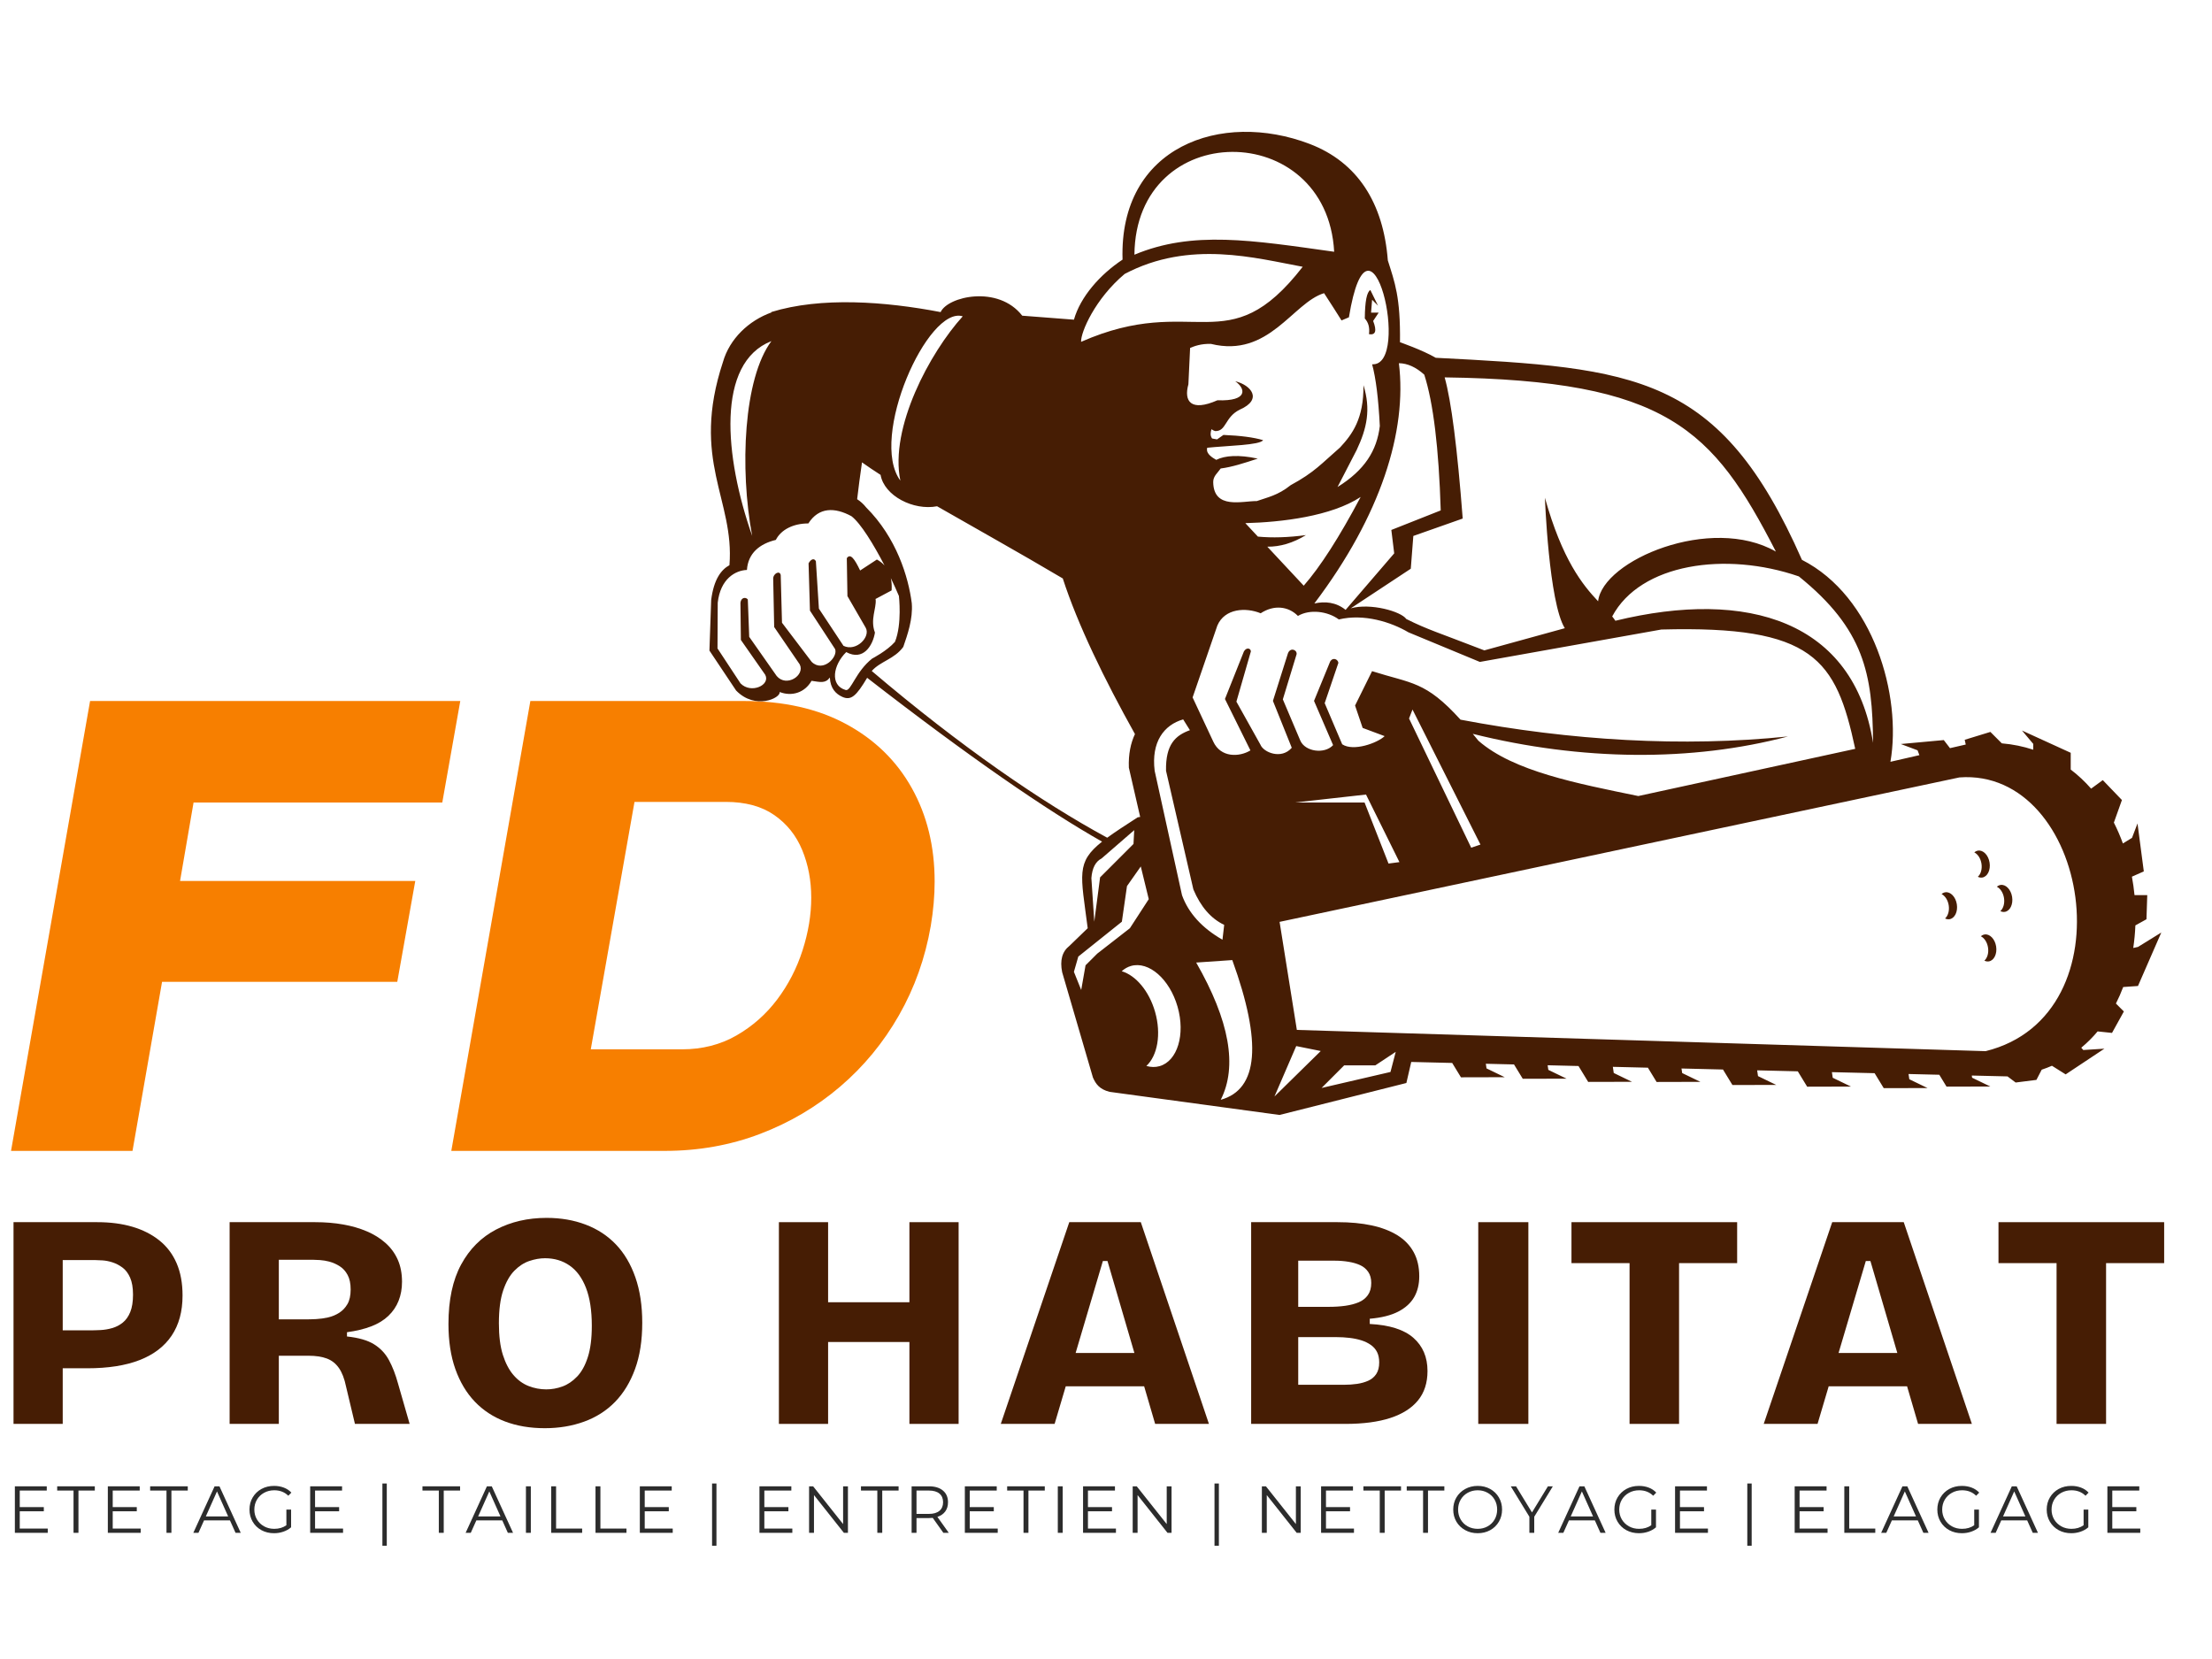
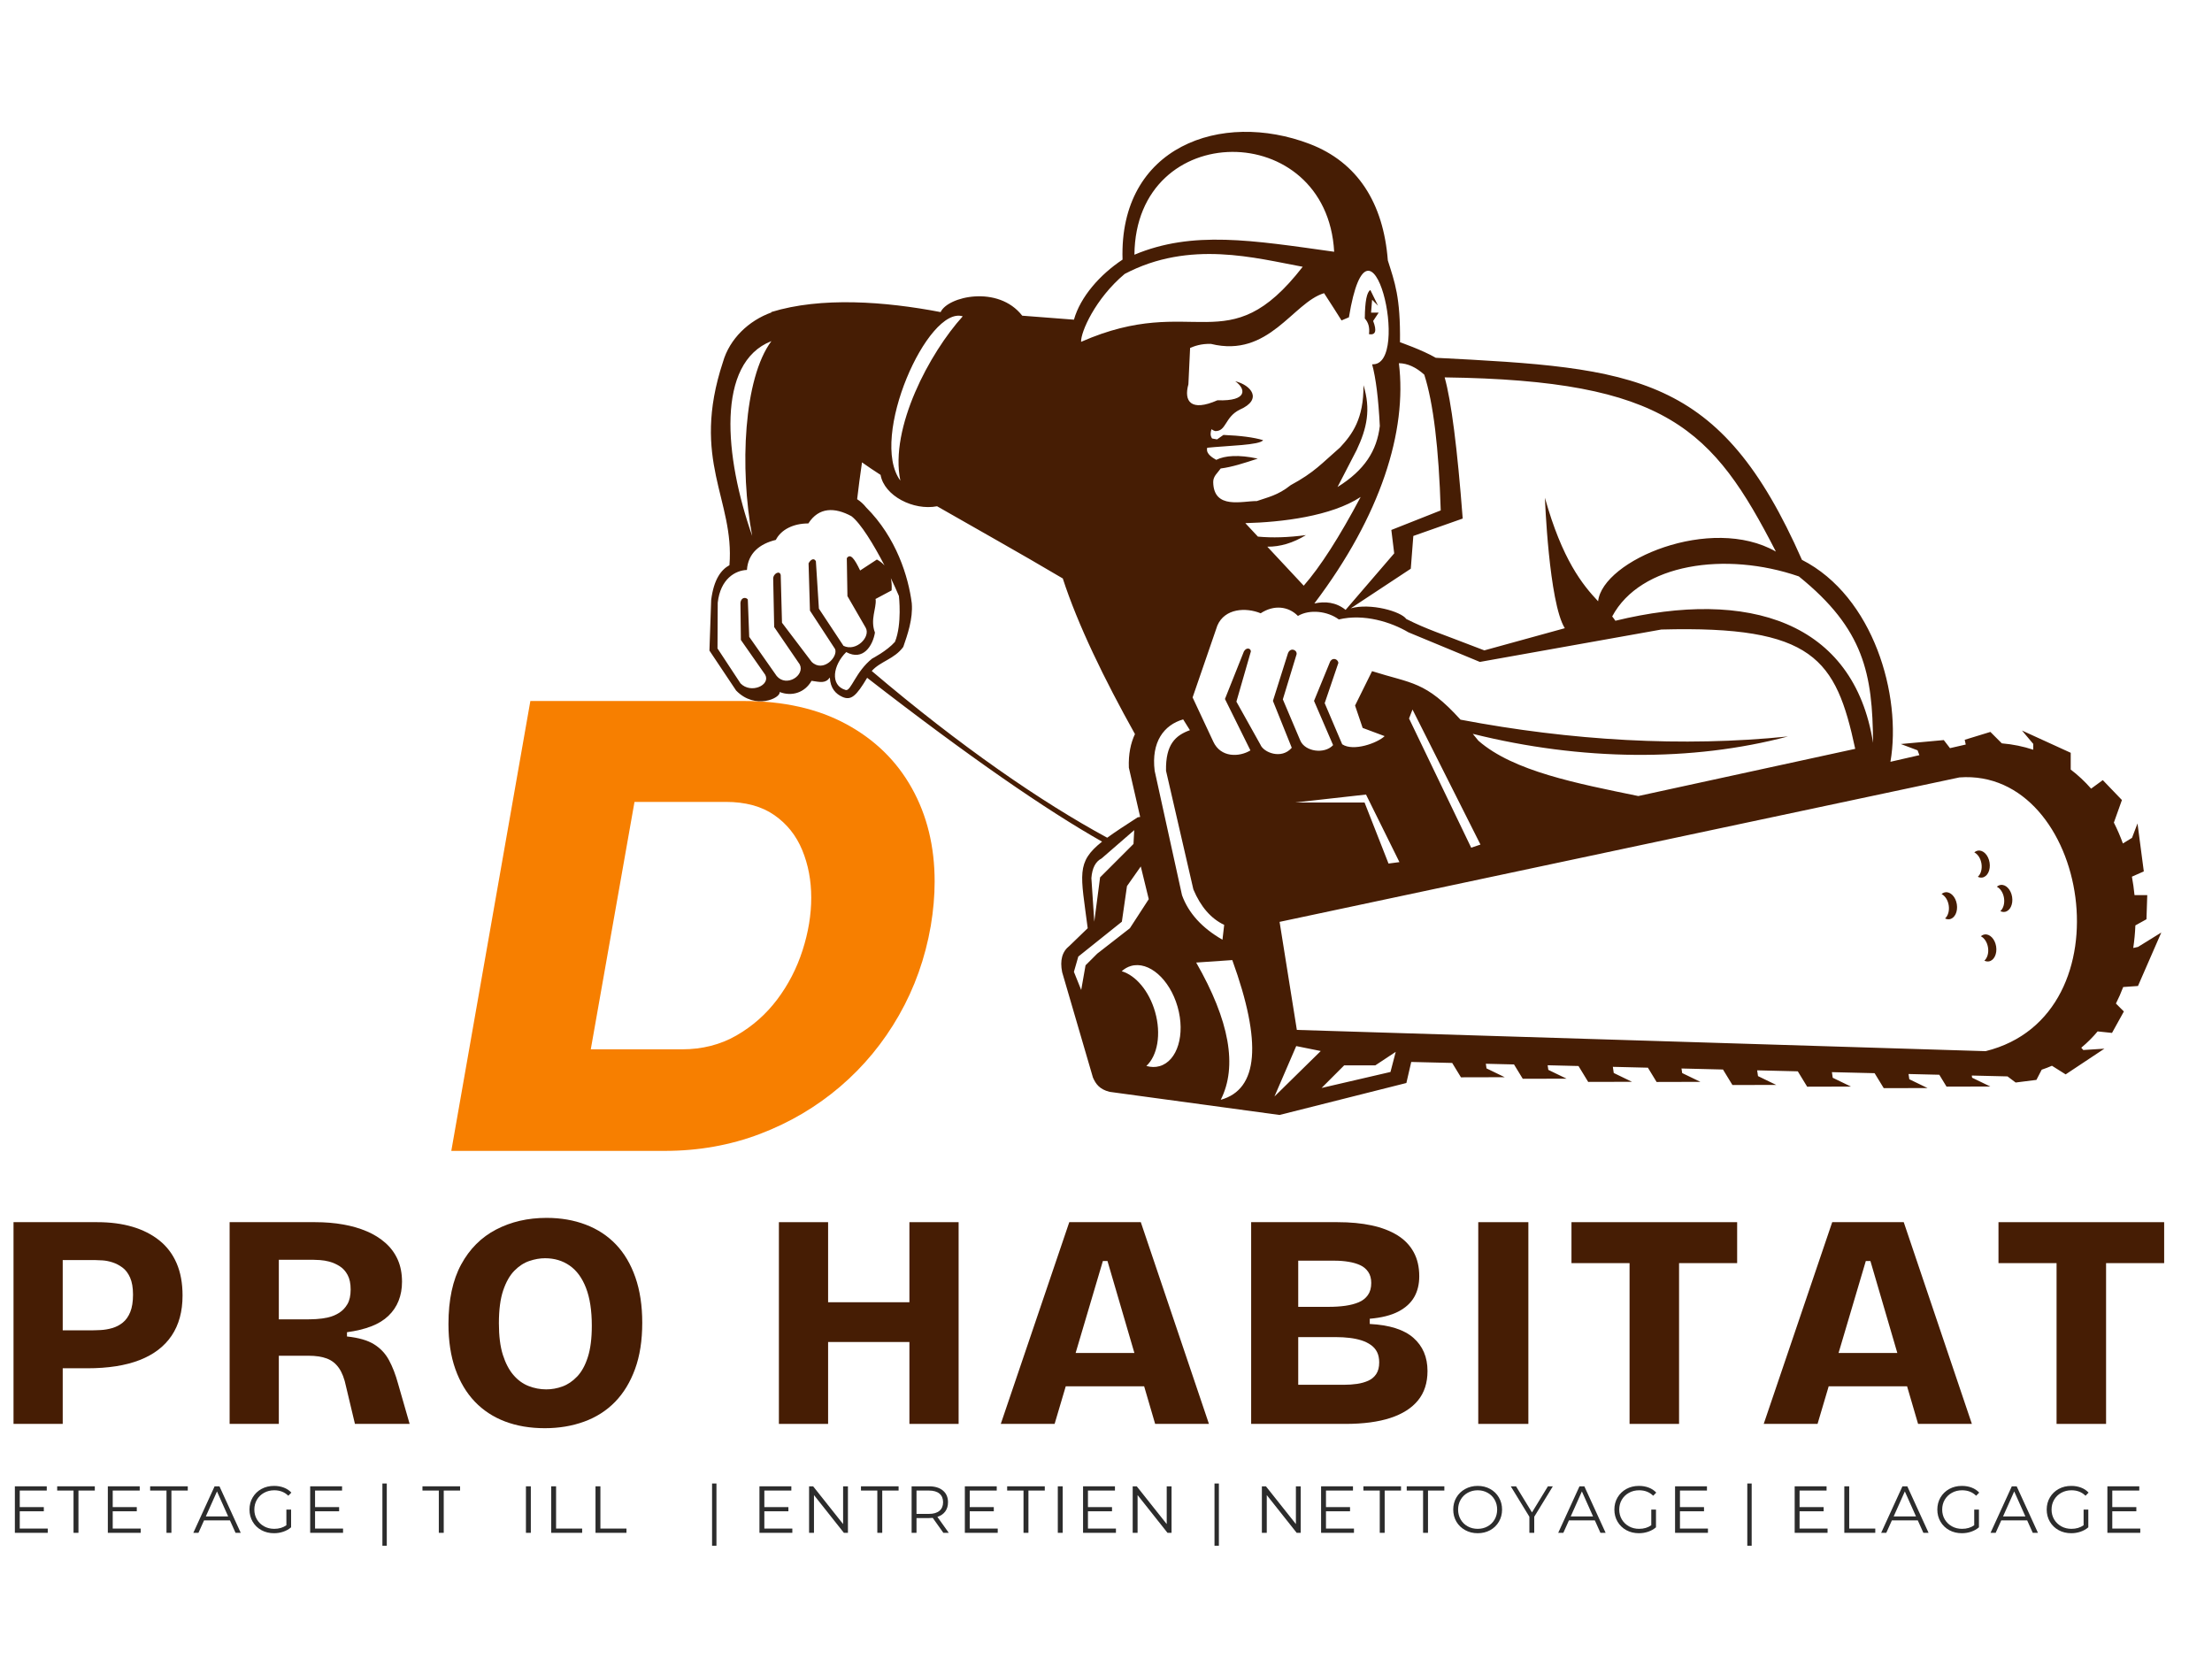
<svg xmlns="http://www.w3.org/2000/svg" width="1536" zoomAndPan="magnify" viewBox="0 0 1152 864" height="1152" preserveAspectRatio="xMidYMid meet" version="1.0">
  <defs>
    <g />
    <clipPath id="be330f2ae2">
      <rect x="0" width="489" y="0" height="337" />
    </clipPath>
    <clipPath id="cfa8cb7a7d">
      <path d="M 369 68 L 1125.289 68 L 1125.289 580.676 L 369 580.676 Z M 369 68 " clip-rule="nonzero" />
    </clipPath>
  </defs>
  <g fill="#461d04" fill-opacity="1">
    <g transform="translate(-3.632, 741.563)">
      <g>
        <path d="M 29.453 -28.969 L 29.453 -48.719 L 50.141 -48.719 C 51.941 -48.719 53.879 -48.77 55.953 -48.875 C 58.023 -48.977 60.066 -49.32 62.078 -49.906 C 64.098 -50.488 65.93 -51.441 67.578 -52.766 C 69.223 -54.098 70.52 -55.93 71.469 -58.266 C 72.426 -60.598 72.906 -63.625 72.906 -67.344 C 72.906 -70.945 72.398 -73.891 71.391 -76.172 C 70.391 -78.453 69.066 -80.203 67.422 -81.422 C 65.773 -82.641 64.047 -83.539 62.234 -84.125 C 60.43 -84.707 58.707 -85.051 57.062 -85.156 C 55.414 -85.27 54.066 -85.328 53.016 -85.328 L 29.453 -85.328 L 29.453 -105.062 L 54.281 -105.062 C 61.07 -105.062 67.172 -104.266 72.578 -102.672 C 77.992 -101.078 82.664 -98.711 86.594 -95.578 C 90.52 -92.453 93.52 -88.5 95.594 -83.719 C 97.664 -78.945 98.703 -73.328 98.703 -66.859 C 98.703 -58.578 96.816 -51.625 93.047 -46 C 89.273 -40.375 83.727 -36.129 76.406 -33.266 C 69.082 -30.398 59.957 -28.969 49.031 -28.969 Z M 10.672 0 L 10.672 -105.062 L 36.297 -105.062 L 36.297 0 Z M 10.672 0 " />
      </g>
    </g>
  </g>
  <g fill="#461d04" fill-opacity="1">
    <g transform="translate(108.914, 741.563)">
      <g>
        <path d="M 10.672 0 L 10.672 -105.062 L 55.234 -105.062 C 60.43 -105.062 65.285 -104.66 69.797 -103.859 C 74.305 -103.066 78.422 -101.875 82.141 -100.281 C 85.859 -98.695 89.094 -96.68 91.844 -94.234 C 94.602 -91.797 96.727 -88.906 98.219 -85.562 C 99.707 -82.219 100.453 -78.367 100.453 -74.016 C 100.453 -70.41 99.863 -67.125 98.688 -64.156 C 97.52 -61.188 95.742 -58.555 93.359 -56.266 C 90.973 -53.984 87.973 -52.156 84.359 -50.781 C 80.754 -49.406 76.566 -48.395 71.797 -47.75 L 71.797 -45.531 C 77.848 -44.895 82.539 -43.539 85.875 -41.469 C 89.219 -39.395 91.816 -36.633 93.672 -33.188 C 95.535 -29.738 97.102 -25.68 98.375 -21.016 L 104.422 0 L 75.938 0 L 71.312 -19.422 C 70.469 -23.555 69.223 -26.789 67.578 -29.125 C 65.93 -31.469 63.832 -33.113 61.281 -34.062 C 58.738 -35.02 55.555 -35.5 51.734 -35.5 L 36.297 -35.5 L 36.297 0 Z M 36.297 -54.438 L 50.141 -54.438 C 51.836 -54.438 53.723 -54.488 55.797 -54.594 C 57.867 -54.707 59.938 -55 62 -55.469 C 64.07 -55.945 65.984 -56.742 67.734 -57.859 C 69.484 -58.973 70.914 -60.484 72.031 -62.391 C 73.145 -64.305 73.703 -66.859 73.703 -70.047 C 73.703 -73.117 73.172 -75.633 72.109 -77.594 C 71.047 -79.562 69.664 -81.078 67.969 -82.141 C 66.27 -83.203 64.547 -83.973 62.797 -84.453 C 61.047 -84.93 59.348 -85.223 57.703 -85.328 C 56.055 -85.43 54.812 -85.484 53.969 -85.484 L 36.297 -85.484 Z M 36.297 -54.438 " />
      </g>
    </g>
  </g>
  <g fill="#461d04" fill-opacity="1">
    <g transform="translate(226.714, 741.563)">
      <g>
        <path d="M 56.984 2.234 C 49.348 2.234 42.453 1.066 36.297 -1.266 C 30.141 -3.609 24.883 -7.062 20.531 -11.625 C 16.188 -16.188 12.816 -21.836 10.422 -28.578 C 8.035 -35.316 6.844 -43.141 6.844 -52.047 C 6.844 -64.578 9.047 -74.898 13.453 -83.016 C 17.859 -91.129 23.93 -97.203 31.672 -101.234 C 39.422 -105.273 48.176 -107.297 57.938 -107.297 C 65.375 -107.297 72.164 -106.125 78.312 -103.781 C 84.469 -101.445 89.723 -98 94.078 -93.438 C 98.43 -88.875 101.801 -83.172 104.188 -76.328 C 106.57 -69.484 107.766 -61.602 107.766 -52.688 C 107.766 -43.457 106.516 -35.422 104.016 -28.578 C 101.523 -21.734 98.051 -16.023 93.594 -11.453 C 89.145 -6.891 83.785 -3.469 77.516 -1.188 C 71.254 1.094 64.41 2.234 56.984 2.234 Z M 57.781 -17.984 C 60.645 -17.984 63.457 -18.488 66.219 -19.5 C 68.977 -20.508 71.523 -22.234 73.859 -24.672 C 76.191 -27.109 78.047 -30.477 79.422 -34.781 C 80.805 -39.082 81.5 -44.52 81.5 -51.094 C 81.5 -59.051 80.488 -65.629 78.469 -70.828 C 76.457 -76.035 73.617 -79.91 69.953 -82.453 C 66.297 -85.004 62.023 -86.281 57.141 -86.281 C 54.492 -86.281 51.766 -85.801 48.953 -84.844 C 46.141 -83.895 43.535 -82.195 41.141 -79.75 C 38.754 -77.312 36.816 -73.891 35.328 -69.484 C 33.848 -65.078 33.109 -59.375 33.109 -52.375 C 33.109 -45.789 33.797 -40.32 35.172 -35.969 C 36.555 -31.625 38.391 -28.125 40.672 -25.469 C 42.953 -22.812 45.578 -20.898 48.547 -19.734 C 51.523 -18.566 54.602 -17.984 57.781 -17.984 Z M 57.781 -17.984 " />
      </g>
    </g>
  </g>
  <g fill="#461d04" fill-opacity="1">
    <g transform="translate(350.562, 741.563)">
      <g />
    </g>
  </g>
  <g fill="#461d04" fill-opacity="1">
    <g transform="translate(394.976, 741.563)">
      <g>
        <path d="M 78.641 0 L 78.641 -105.062 L 104.266 -105.062 L 104.266 0 Z M 10.672 0 L 10.672 -105.062 L 36.297 -105.062 L 36.297 0 Z M 26.422 -42.656 L 26.422 -63.359 L 89.141 -63.359 L 89.141 -42.656 Z M 26.422 -42.656 " />
      </g>
    </g>
  </g>
  <g fill="#461d04" fill-opacity="1">
    <g transform="translate(519.143, 741.563)">
      <g>
        <path d="M 2.062 0 L 37.734 -105.062 L 74.984 -105.062 L 110.469 0 L 82.453 0 L 57.625 -84.844 L 55.234 -84.844 L 30.094 0 Z M 23.078 -19.578 L 23.078 -36.938 L 93.281 -36.938 L 93.281 -19.578 Z M 23.078 -19.578 " />
      </g>
    </g>
  </g>
  <g fill="#461d04" fill-opacity="1">
    <g transform="translate(640.922, 741.563)">
      <g>
        <path d="M 10.672 0 L 10.672 -105.062 L 55.719 -105.062 C 62.289 -105.062 68.176 -104.504 73.375 -103.391 C 78.582 -102.273 83.039 -100.578 86.75 -98.297 C 90.469 -96.016 93.305 -93.094 95.266 -89.531 C 97.234 -85.977 98.219 -81.766 98.219 -76.891 C 98.219 -72.742 97.344 -69.133 95.594 -66.062 C 93.844 -62.988 91.082 -60.469 87.312 -58.5 C 83.539 -56.539 78.582 -55.297 72.438 -54.766 L 72.438 -52.047 C 82.727 -51.523 90.312 -49.113 95.188 -44.812 C 100.07 -40.508 102.516 -34.754 102.516 -27.547 C 102.516 -21.391 100.867 -16.289 97.578 -12.25 C 94.285 -8.219 89.484 -5.164 83.172 -3.094 C 76.859 -1.031 69.035 0 59.703 0 Z M 35.188 -20.375 L 59.062 -20.375 C 61.395 -20.375 63.648 -20.531 65.828 -20.844 C 68.004 -21.164 69.969 -21.723 71.719 -22.516 C 73.469 -23.316 74.844 -24.484 75.844 -26.016 C 76.852 -27.555 77.359 -29.551 77.359 -32 C 77.359 -34.125 76.988 -35.926 76.25 -37.406 C 75.508 -38.895 74.422 -40.141 72.984 -41.141 C 71.555 -42.148 69.91 -42.945 68.047 -43.531 C 66.191 -44.113 64.148 -44.535 61.922 -44.797 C 59.691 -45.066 57.359 -45.203 54.922 -45.203 L 35.188 -45.203 Z M 35.188 -60.969 L 51.094 -60.969 C 54.176 -60.969 57.039 -61.148 59.688 -61.516 C 62.344 -61.891 64.676 -62.5 66.688 -63.344 C 68.707 -64.195 70.301 -65.445 71.469 -67.094 C 72.633 -68.738 73.219 -70.836 73.219 -73.391 C 73.219 -75.723 72.688 -77.656 71.625 -79.188 C 70.57 -80.727 69.172 -81.895 67.422 -82.688 C 65.672 -83.488 63.648 -84.07 61.359 -84.438 C 59.078 -84.812 56.77 -85 54.438 -85 L 35.188 -85 Z M 35.188 -60.969 " />
      </g>
    </g>
  </g>
  <g fill="#461d04" fill-opacity="1">
    <g transform="translate(759.199, 741.563)">
      <g>
        <path d="M 10.672 0 L 10.672 -105.062 L 36.766 -105.062 L 36.766 0 Z M 10.672 0 " />
      </g>
    </g>
  </g>
  <g fill="#461d04" fill-opacity="1">
    <g transform="translate(815.87, 741.563)">
      <g>
        <path d="M 32.797 0 L 32.797 -105.062 L 58.578 -105.062 L 58.578 0 Z M 2.547 -83.734 L 2.547 -105.062 L 88.828 -105.062 L 88.828 -83.734 Z M 2.547 -83.734 " />
      </g>
    </g>
  </g>
  <g fill="#461d04" fill-opacity="1">
    <g transform="translate(916.477, 741.563)">
      <g>
        <path d="M 2.062 0 L 37.734 -105.062 L 74.984 -105.062 L 110.469 0 L 82.453 0 L 57.625 -84.844 L 55.234 -84.844 L 30.094 0 Z M 23.078 -19.578 L 23.078 -36.938 L 93.281 -36.938 L 93.281 -19.578 Z M 23.078 -19.578 " />
      </g>
    </g>
  </g>
  <g fill="#461d04" fill-opacity="1">
    <g transform="translate(1038.256, 741.563)">
      <g>
        <path d="M 32.797 0 L 32.797 -105.062 L 58.578 -105.062 L 58.578 0 Z M 2.547 -83.734 L 2.547 -105.062 L 88.828 -105.062 L 88.828 -83.734 Z M 2.547 -83.734 " />
      </g>
    </g>
  </g>
  <g transform="matrix(1, 0, 0, 1, 0, 334)">
    <g clip-path="url(#be330f2ae2)">
      <g fill="#f77f00" fill-opacity="1">
        <g transform="translate(-3.632, 265.376)">
          <g>
-             <path d="M 9.375 0 L 50.547 -234.297 L 243.344 -234.297 L 233.969 -181.422 L 104.438 -181.422 L 97.406 -140.578 L 219.906 -140.578 L 210.531 -88.031 L 88.031 -88.031 L 72.641 0 Z M 9.375 0 " />
-           </g>
+             </g>
        </g>
      </g>
      <g fill="#f77f00" fill-opacity="1">
        <g transform="translate(162.074, 265.376)">
          <g />
        </g>
      </g>
      <g fill="#f77f00" fill-opacity="1">
        <g transform="translate(194.87, 265.376)">
          <g />
        </g>
      </g>
      <g fill="#f77f00" fill-opacity="1">
        <g transform="translate(227.678, 265.376)">
          <g>
            <path d="M 7.359 0 L 48.531 -234.297 L 159.656 -234.297 C 180.414 -234.297 198.211 -230.281 213.047 -222.25 C 227.891 -214.219 239.27 -203.113 247.188 -188.938 C 255.113 -174.77 259.078 -158.539 259.078 -140.25 C 259.078 -132.883 258.406 -125.188 257.062 -117.156 C 254.164 -100.414 248.645 -84.906 240.5 -70.625 C 232.352 -56.344 222.141 -43.957 209.859 -33.469 C 197.586 -22.977 183.695 -14.773 168.188 -8.859 C 152.688 -2.953 136.117 0 118.484 0 Z M 80 -52.891 L 127.531 -52.891 C 138.02 -52.891 147.445 -55.285 155.812 -60.078 C 164.176 -64.879 171.258 -71.129 177.062 -78.828 C 182.863 -86.523 187.27 -95.055 190.281 -104.422 C 193.301 -113.797 194.812 -122.945 194.812 -131.875 C 194.812 -140.801 193.25 -149.055 190.125 -156.641 C 187 -164.234 182.145 -170.316 175.562 -174.891 C 168.977 -179.461 160.551 -181.75 150.281 -181.75 L 102.766 -181.75 Z M 80 -52.891 " />
          </g>
        </g>
      </g>
    </g>
  </g>
  <path fill="#461d04" d="M 712.957 174.031 C 716.414 174.637 717.137 172.344 715.129 167.152 L 718.02 162.809 L 714.043 162.809 L 714.586 156.113 L 717.664 159.191 L 713.68 151.047 C 711.824 152.051 710.859 156.996 710.785 165.887 C 712.676 167.906 713.398 170.625 712.957 174.031 Z M 712.957 174.031 " fill-opacity="1" fill-rule="evenodd" />
  <path fill="#461d04" d="M 1032.355 457.02 C 1035.074 456.586 1036.781 453.102 1036.164 449.23 C 1035.555 445.359 1032.855 442.57 1030.137 443 C 1029.418 443.113 1028.773 443.438 1028.219 443.93 C 1030.016 444.824 1031.504 447.023 1031.938 449.773 C 1032.391 452.621 1031.582 455.262 1030.043 456.629 C 1030.777 456.996 1031.566 457.141 1032.355 457.02 Z M 1032.355 457.02 " fill-opacity="1" fill-rule="evenodd" />
  <path fill="#461d04" d="M 1041.871 460.879 C 1041.152 460.992 1040.508 461.316 1039.953 461.809 C 1041.754 462.703 1043.238 464.902 1043.672 467.652 C 1044.125 470.5 1043.32 473.141 1041.777 474.508 C 1042.516 474.875 1043.305 475.023 1044.094 474.898 C 1046.809 474.465 1048.516 470.98 1047.902 467.109 C 1047.289 463.238 1044.59 460.449 1041.871 460.879 Z M 1041.871 460.879 " fill-opacity="1" fill-rule="evenodd" />
  <path fill="#461d04" d="M 1033.547 486.672 C 1032.832 486.785 1032.184 487.113 1031.629 487.602 C 1033.43 488.496 1034.914 490.695 1035.348 493.441 C 1035.801 496.293 1034.996 498.934 1033.453 500.301 C 1034.191 500.668 1034.977 500.812 1035.77 500.688 C 1038.484 500.258 1040.191 496.773 1039.578 492.902 C 1038.965 489.031 1036.266 486.242 1033.547 486.672 Z M 1033.547 486.672 " fill-opacity="1" fill-rule="evenodd" />
  <path fill="#461d04" d="M 1013.078 464.699 C 1012.363 464.812 1011.715 465.137 1011.164 465.629 C 1012.961 466.523 1014.445 468.723 1014.879 471.473 C 1015.332 474.32 1014.527 476.961 1012.984 478.328 C 1013.723 478.695 1014.508 478.84 1015.301 478.719 C 1018.02 478.285 1019.723 474.797 1019.109 470.93 C 1018.496 467.055 1015.797 464.27 1013.078 464.699 Z M 1013.078 464.699 " fill-opacity="1" fill-rule="evenodd" />
  <g clip-path="url(#cfa8cb7a7d)">
    <path fill="#461d04" d="M 1113.449 513.496 L 1125.594 485.652 L 1113.449 493.16 L 1110.988 493.695 C 1111.566 489.82 1111.934 485.895 1112.098 481.941 L 1117.871 478.742 L 1118.281 466.188 L 1111.648 466.188 C 1111.332 462.961 1110.875 459.746 1110.289 456.566 L 1116.484 453.82 L 1113.207 428.848 L 1110.34 436.355 L 1105.598 439.27 C 1104.238 435.535 1102.672 431.902 1100.895 428.402 L 1105.086 416.652 L 1095.125 406.281 L 1089.043 410.723 C 1085.832 407.062 1082.289 403.727 1078.422 400.781 L 1078.422 392.051 L 1053.039 380.453 L 1058.906 387.414 L 1058.906 390.453 C 1053.805 388.758 1048.348 387.621 1042.535 387.129 L 1036.586 381.18 L 1023.215 385.273 L 1023.754 387.75 L 1015.543 389.633 L 1012.312 385.43 L 989.93 387.48 L 998.66 390.758 L 999.609 393.281 L 984.531 396.734 C 990.488 362.344 975.793 310.602 938.445 291.562 C 895.742 194.633 851.953 191.688 747.75 186.336 C 740.625 182.215 729.109 178.238 729.109 178.238 C 729.387 154.574 726.363 147.02 722.773 135.617 C 720.469 105.652 706.965 84.469 682.055 74.953 C 636.09 57.398 582.742 76.258 584.621 135.211 C 572.871 142.992 562.68 154.543 559.301 166.484 C 555.352 166.164 536.445 164.762 532.375 164.41 C 519.863 148.312 493.594 154.355 489.875 162.539 C 460.891 156.973 427.531 154.523 401.648 162.52 L 401.75 162.723 C 389.922 166.973 379.973 176.449 376.52 188.504 C 359.539 239.973 382.641 260.086 379.895 294.344 C 375.551 296.711 371.734 301.734 370.375 312.512 L 369.469 338.812 L 383.355 359.613 C 393.359 369.93 406.695 363.484 406.039 360.383 C 412.25 362.84 419.109 360.836 422.645 354.566 C 427.105 355.191 429.844 356.086 432.18 352.855 C 432.445 358.5 435.27 361.391 438.699 362.938 C 443.242 364.984 445.973 362.449 451.605 353 C 504.48 394.059 545.273 422.113 573.957 438.32 C 560.254 449.184 562.875 455.352 566.473 483.406 L 556.949 492.609 C 553.176 495.547 551.914 500.121 553.172 506.328 L 569.211 561.211 C 570.684 564.52 572.598 567.293 577.84 568.621 L 666.363 580.668 L 732.434 564.02 L 734.965 553.062 L 756.293 553.578 L 760.859 561.059 L 783.656 561.004 L 774.172 556.414 L 773.816 554 L 788.492 554.359 L 793.047 561.824 L 815.844 561.766 L 806.359 557.176 L 806.008 554.781 L 822.07 555.172 L 827.121 563.453 L 849.918 563.398 L 840.434 558.805 L 839.965 555.605 L 858.219 556.047 L 862.754 563.484 L 885.551 563.426 L 876.07 558.84 L 875.719 556.469 L 897.32 556.996 L 902.25 565.078 L 925.043 565.02 L 915.562 560.43 L 915.121 557.426 L 936.285 557.941 L 941.168 565.941 L 963.965 565.883 L 954.48 561.297 L 954.051 558.367 L 976.289 558.91 L 981.047 566.707 L 1003.844 566.652 L 994.359 562.062 L 993.957 559.34 L 1009.977 559.727 L 1013.746 565.91 L 1036.543 565.852 L 1027.062 561.266 L 1026.895 560.137 L 1045.504 560.586 L 1049.742 563.77 L 1060.559 562.402 L 1063.309 557.09 C 1065.137 556.477 1066.918 555.797 1068.645 555.043 L 1075.785 559.535 L 1095.957 546.145 L 1084.973 546.844 L 1083.914 545.648 C 1087.016 543.074 1089.855 540.227 1092.438 537.152 L 1099.926 537.938 L 1106.102 526.777 L 1101.965 522.641 C 1103.371 519.867 1104.637 516.992 1105.75 514.039 Z M 975.477 386.867 C 965.469 323.629 910.43 306.441 841.281 323.289 C 840.773 322.523 840.223 321.777 839.621 321.043 C 854.316 293.453 898.758 287.055 936.824 300.184 C 970.871 327.668 975.23 351.008 975.477 386.867 Z M 771.02 439.848 L 766.191 441.48 L 733.824 374.184 L 735.625 369.523 Z M 769.961 385.77 C 768.945 384.52 767.969 383.328 767.016 382.18 C 823.691 396.309 881.156 396.777 931.184 383.539 C 876.543 389.176 817.98 385.707 760.625 374.797 C 742.336 354.609 735.203 356.098 714.57 349.539 L 705.711 367.438 L 709.66 379.094 L 721.113 383.371 C 717.363 386.969 704.82 391.52 699.008 387.617 L 689.891 366.207 L 697.031 345.203 C 696.777 343.305 694.141 342.121 692.73 344.559 L 684.336 365.02 L 694.273 388.055 C 689.852 392.875 679.668 391.52 677.172 385.637 L 668.098 364.227 L 675.277 340.664 C 675.496 338.273 671.852 337.039 670.715 340.367 L 662.938 365.02 L 672.742 389.43 C 667.402 395.691 658.016 391.891 656.414 387.793 L 643.914 365.414 L 651.449 339.254 C 651.398 337.543 649.094 337 647.82 339.27 L 637.953 364.027 L 651.211 390.809 C 645.477 394.316 635.738 394.707 631.844 386.18 L 621.102 363.219 L 633.996 325.77 C 637.867 316.773 648.863 316.242 656.555 319.391 C 663.457 314.859 670.969 315.711 675.957 320.77 C 682.164 317.133 691.445 318.305 697.262 322.605 C 710.328 319.465 724.523 323.984 733.539 329.324 L 770.703 344.727 L 865.234 327.852 C 944.523 325.73 956.156 343.211 966.191 389.992 L 853.223 414.574 C 821.484 408.051 788.176 401.711 769.961 385.77 Z M 710.66 417.949 L 674.32 417.949 L 711.414 413.797 L 728.82 448.984 L 723.137 449.738 Z M 655.105 279.461 L 648.562 272.449 C 667.34 271.969 693.297 268.922 708.625 258.812 C 697.48 279.793 687.602 295.195 678.98 305.023 L 660.016 284.715 C 666.711 284.785 673.414 282.781 680.117 278.684 C 670.902 279.918 662.57 280.172 655.105 279.461 Z M 924.879 287.266 C 891.02 267.918 834.633 291.805 832.289 313.145 C 824.227 304.617 813.629 291.566 804.586 259.238 C 804.586 259.238 806.617 313.789 814.945 327.168 L 773.031 338.715 C 748.512 329.219 743.609 327.969 732.395 322.375 C 729.691 318.438 713.789 313.926 703.48 316.809 L 734.73 296.184 L 736.055 279.125 L 761.77 270.059 C 758.961 233.34 755.828 208.836 752.367 196.539 C 868.184 198.082 892.098 223.488 924.879 287.266 Z M 741.758 195.133 C 746.469 209.777 749.324 233.336 750.324 265.82 L 724.605 276 L 726.094 288.191 L 700.789 317.617 C 695.777 313.59 690.098 313.082 684.504 314.281 C 719.188 268.438 732.891 224.441 728.535 189.156 C 733.035 189.219 737.445 191.219 741.758 195.133 Z M 702.508 165.254 C 713.477 98.453 735.398 191.039 714.594 189.719 C 716.547 196.887 717.883 207.602 718.602 221.863 C 717.086 234.691 710.707 244.855 696.574 253.641 L 706.551 234.344 C 711.926 222.988 713.988 213.137 710.086 200.602 C 710.285 218.152 704.199 226.258 697.875 233.059 C 688.152 241.508 684.574 245.969 672.18 252.672 C 665.527 258.016 660.094 258.992 654.543 260.953 C 647.02 260.875 632.051 265.512 631.836 251.066 C 631.789 247.969 634.156 246.289 635.734 243.984 C 641.434 243.277 647.891 241.211 655.035 238.848 C 645.113 236.699 637.895 237.234 633.414 239.492 C 631.121 238.246 628.582 236.387 628.582 234.254 C 628.582 233.871 628.637 233.52 628.711 233.184 C 639.406 232.078 656.141 231.859 657.812 229.234 C 652.98 227.785 646.098 226.875 637.16 226.512 L 633.84 228.836 L 631.188 228.352 C 631.195 228.332 631.203 228.316 631.215 228.293 C 630.688 227.543 630.492 226.758 630.492 225.953 C 630.492 225.164 630.684 224.355 630.934 223.535 C 631.523 223.961 632.148 224.309 632.836 224.512 C 638.777 224.684 637.762 217.203 645.703 213.324 C 657.832 208.004 651.5 200.516 643.281 198.539 C 648.688 202.262 650.285 209.062 634.039 208.461 C 620.109 214.586 616.461 208.938 618.91 200.137 L 619.801 181.219 C 621.734 180.379 625.488 178.883 630.723 179.113 C 660.887 186.52 673.281 157.586 689.574 152.684 C 692.66 157.434 696.828 163.887 698.66 166.879 Z M 694.828 131.117 C 652.043 125.133 621.109 119.945 590.801 132.652 C 591.457 61.457 691.035 61.574 694.828 131.117 Z M 585.734 142.656 C 619.617 124.785 654.141 134.484 678.445 138.934 C 639.156 189.551 622.223 151.965 563.023 178.027 C 562.785 173.066 570.312 155.59 585.734 142.656 Z M 501.387 164.742 C 484.219 183.699 463.23 222.785 468.898 250.293 C 452.398 228.016 483.273 159.047 501.387 164.742 Z M 401.75 177.648 C 387.246 197.098 385.145 243.922 391.734 279.105 C 377.23 237.805 372.887 188.938 401.75 177.648 Z M 422.719 344.703 L 407.258 324.309 L 406.598 299.484 C 406.094 296.844 402.43 298.754 402.684 301.691 L 403.191 326.562 L 416.5 346.027 C 419.359 351.707 409.598 358.098 404.5 352.066 L 390.188 331.66 L 389.457 312.191 C 388.352 310.824 385.953 311.113 385.621 313.898 L 385.844 333.273 L 398.531 351.43 C 401.391 356.805 391.09 361.508 385.652 355.898 L 373.672 337.699 L 373.789 313.879 C 375.184 301.426 382.973 297.051 388.996 296.828 C 389.586 288.062 395.672 283.195 404.047 281.18 C 406.82 275.758 413.215 272.605 420.98 272.602 C 426.441 264.074 434.707 264.105 443.418 268.824 C 448.207 272.465 454.973 283.504 460.652 294.484 C 459.562 293.277 458.246 292.242 456.684 291.395 L 447.953 297.109 C 445.074 291.086 442.887 287.977 441.012 290.703 L 441.34 310.445 L 450.816 326.848 C 453.617 331.672 445.859 339.574 439.285 336.344 L 426.48 316.98 L 424.91 292.293 C 424.023 290.539 422.316 291.125 421.098 293.383 L 421.82 318.004 L 434.895 338 C 436.586 342.035 428.691 350.5 422.719 344.703 Z M 440.453 359.367 C 431.988 356.934 433.934 346.238 440.719 339.602 C 449.555 344.43 454.574 336.191 455.664 329.445 C 453.102 322.691 456.453 316.914 456.051 312.23 C 456 312.145 455.957 312.066 455.91 311.98 L 464.344 307.484 C 464.5 305.133 464.363 303.004 463.945 301.086 C 465.547 304.418 466.98 307.598 468.152 310.391 C 468.152 310.391 469.863 325.039 466.094 334.266 C 461.961 338.984 454.242 342.965 454.242 342.965 C 445.637 349.719 443.148 360.141 440.453 359.367 Z M 454.004 349.449 C 458.469 344.387 465.832 343.25 470.426 336.898 C 472.586 330.645 475.52 322.359 474.848 314.148 C 473.105 300.445 466.863 279.98 451.074 264.246 C 449.758 262.562 448.164 261.137 446.398 259.977 C 447.098 253.973 447.941 247.547 448.926 240.797 C 452.039 243.012 455.27 245.184 458.598 247.316 C 460.504 258.23 475.703 266.031 488.027 263.66 C 504.578 273.184 531.664 288.301 553.496 301.258 C 561.285 325.297 575.098 353.699 591.078 382.301 C 588.879 386.969 587.633 392.738 587.906 399.793 L 593.797 425.449 L 592.5 425.66 C 585.891 429.926 580.691 433.309 576.637 436.281 C 542.445 417.754 500.359 388.852 454.004 349.449 Z M 573.672 447.098 L 590.699 432.336 L 590.32 439.527 L 572.918 456.93 L 569.898 480.016 L 568.387 457.309 C 568.793 452.094 570.551 448.688 573.672 447.098 Z M 571.41 496.668 L 565.348 502.727 L 563.086 515.582 L 559.289 506.125 L 561.574 498.176 L 584.262 480.02 L 586.926 461.48 L 594.117 451.25 L 598.27 468.277 L 588.438 483.414 Z M 603.93 555.238 C 601.68 555.887 599.336 555.816 597.02 555.141 C 602.809 549.812 604.879 538.574 601.559 526.965 C 598.438 516.051 591.438 507.941 584.191 505.816 C 585.59 504.531 587.199 503.59 589.004 503.07 C 598.293 500.402 609.16 509.918 613.281 524.324 C 617.402 538.73 613.215 552.57 603.93 555.238 Z M 601.344 401.434 C 599.492 386.398 606.152 377.555 616.191 374.656 L 619.707 380.277 C 612.242 382.961 606.973 387.617 607.266 401.434 L 621.508 463.223 C 625.316 472.25 630.668 478.402 637.555 481.672 L 636.656 489.398 C 626.008 483.293 618.984 475.57 615.59 466.227 Z M 635.75 572.773 C 644.578 555.387 640.32 531.559 622.973 501.293 L 641.77 500.004 C 657.379 543.086 655.371 567.34 635.75 572.773 Z M 663.734 571.051 L 675.07 544.789 L 687.844 547.367 Z M 724.156 558.277 L 688.277 566.602 L 700.043 554.832 L 716.262 554.832 L 726.887 547.801 Z M 675.395 536.375 L 666.402 480.105 L 1020.461 404.875 C 1087.723 399.887 1109.684 528.789 1034.094 547.441 Z M 675.395 536.375 " fill-opacity="1" fill-rule="evenodd" />
  </g>
  <g fill="#2c2c2c" fill-opacity="1">
    <g transform="translate(3.79, 798.288)">
      <g>
        <path d="M 21.078 -2.219 L 21.078 0 L 3.953 0 L 3.953 -24.219 L 20.562 -24.219 L 20.562 -22.016 L 6.5 -22.016 L 6.5 -13.391 L 19.031 -13.391 L 19.031 -11.219 L 6.5 -11.219 L 6.5 -2.219 Z M 21.078 -2.219 " />
      </g>
    </g>
  </g>
  <g fill="#2c2c2c" fill-opacity="1">
    <g transform="translate(29.641, 798.288)">
      <g>
        <path d="M 8.656 -22.016 L 0.141 -22.016 L 0.141 -24.219 L 19.734 -24.219 L 19.734 -22.016 L 11.219 -22.016 L 11.219 0 L 8.656 0 Z M 8.656 -22.016 " />
      </g>
    </g>
  </g>
  <g fill="#2c2c2c" fill-opacity="1">
    <g transform="translate(52.205, 798.288)">
      <g>
        <path d="M 21.078 -2.219 L 21.078 0 L 3.953 0 L 3.953 -24.219 L 20.562 -24.219 L 20.562 -22.016 L 6.5 -22.016 L 6.5 -13.391 L 19.031 -13.391 L 19.031 -11.219 L 6.5 -11.219 L 6.5 -2.219 Z M 21.078 -2.219 " />
      </g>
    </g>
  </g>
  <g fill="#2c2c2c" fill-opacity="1">
    <g transform="translate(78.056, 798.288)">
      <g>
        <path d="M 8.656 -22.016 L 0.141 -22.016 L 0.141 -24.219 L 19.734 -24.219 L 19.734 -22.016 L 11.219 -22.016 L 11.219 0 L 8.656 0 Z M 8.656 -22.016 " />
      </g>
    </g>
  </g>
  <g fill="#2c2c2c" fill-opacity="1">
    <g transform="translate(100.62, 798.288)">
      <g>
        <path d="M 19.141 -6.469 L 5.641 -6.469 L 2.734 0 L 0.062 0 L 11.141 -24.219 L 13.672 -24.219 L 24.75 0 L 22.047 0 Z M 18.203 -8.547 L 12.391 -21.562 L 6.578 -8.547 Z M 18.203 -8.547 " />
      </g>
    </g>
  </g>
  <g fill="#2c2c2c" fill-opacity="1">
    <g transform="translate(128.132, 798.288)">
      <g>
        <path d="M 21.016 -12.109 L 23.469 -12.109 L 23.469 -2.875 C 22.332 -1.883 20.988 -1.125 19.438 -0.594 C 17.895 -0.062 16.273 0.203 14.578 0.203 C 12.148 0.203 9.969 -0.32 8.031 -1.375 C 6.094 -2.438 4.566 -3.91 3.453 -5.797 C 2.348 -7.68 1.797 -9.785 1.797 -12.109 C 1.797 -14.441 2.348 -16.547 3.453 -18.422 C 4.566 -20.305 6.094 -21.781 8.031 -22.844 C 9.969 -23.906 12.16 -24.438 14.609 -24.438 C 16.453 -24.438 18.145 -24.141 19.688 -23.547 C 21.238 -22.961 22.547 -22.094 23.609 -20.938 L 22.016 -19.312 C 20.098 -21.207 17.66 -22.156 14.703 -22.156 C 12.742 -22.156 10.973 -21.719 9.391 -20.844 C 7.816 -19.977 6.578 -18.781 5.672 -17.25 C 4.773 -15.719 4.328 -14.004 4.328 -12.109 C 4.328 -10.223 4.773 -8.516 5.672 -6.984 C 6.578 -5.461 7.812 -4.266 9.375 -3.391 C 10.945 -2.516 12.711 -2.078 14.672 -2.078 C 17.16 -2.078 19.273 -2.703 21.016 -3.953 Z M 21.016 -12.109 " />
      </g>
    </g>
  </g>
  <g fill="#2c2c2c" fill-opacity="1">
    <g transform="translate(157.583, 798.288)">
      <g>
        <path d="M 21.078 -2.219 L 21.078 0 L 3.953 0 L 3.953 -24.219 L 20.562 -24.219 L 20.562 -22.016 L 6.5 -22.016 L 6.5 -13.391 L 19.031 -13.391 L 19.031 -11.219 L 6.5 -11.219 L 6.5 -2.219 Z M 21.078 -2.219 " />
      </g>
    </g>
  </g>
  <g fill="#2c2c2c" fill-opacity="1">
    <g transform="translate(183.434, 798.288)">
      <g />
    </g>
  </g>
  <g fill="#2c2c2c" fill-opacity="1">
    <g transform="translate(195.201, 798.288)">
      <g>
+         <path d="M 3.953 -25.688 L 6.234 -25.688 L 6.234 6.719 L 3.953 6.719 Z " />
+       </g>
+     </g>
+   </g>
+   <g fill="#2c2c2c" fill-opacity="1">
+     <g transform="translate(208.11, 798.288)">
+       <g />
+     </g>
+   </g>
+   <g fill="#2c2c2c" fill-opacity="1">
+     <g transform="translate(219.877, 798.288)">
+       <g>
+         <path d="M 8.656 -22.016 L 0.141 -22.016 L 0.141 -24.219 L 19.734 -24.219 L 19.734 -22.016 L 11.219 -22.016 L 11.219 0 L 8.656 0 Z M 8.656 -22.016 " />
+       </g>
+     </g>
+   </g>
+   <g fill="#2c2c2c" fill-opacity="1">
+     <g transform="translate(242.44, 798.288)">
+       <g>
+         </g>
+     </g>
+   </g>
+   <g fill="#2c2c2c" fill-opacity="1">
+     <g transform="translate(269.953, 798.288)">
+       <g>
+         <path d="M 3.953 -24.219 L 6.5 -24.219 L 6.5 0 L 3.953 0 Z M 3.953 -24.219 " />
+       </g>
+     </g>
+   </g>
+   <g fill="#2c2c2c" fill-opacity="1">
+     <g transform="translate(283.104, 798.288)">
+       <g>
+         <path d="M 3.953 -24.219 L 6.5 -24.219 L 6.5 -2.219 L 20.078 -2.219 L 20.078 0 L 3.953 0 Z M 3.953 -24.219 " />
+       </g>
+     </g>
+   </g>
+   <g fill="#2c2c2c" fill-opacity="1">
+     <g transform="translate(306.187, 798.288)">
+       <g>
+         <path d="M 3.953 -24.219 L 6.5 -24.219 L 6.5 -2.219 L 20.078 -2.219 L 20.078 0 L 3.953 0 Z M 3.953 -24.219 " />
+       </g>
+     </g>
+   </g>
+   <g fill="#2c2c2c" fill-opacity="1">
+     <g transform="translate(329.27, 798.288)">
+       <g>
+         </g>
+     </g>
+   </g>
+   <g fill="#2c2c2c" fill-opacity="1">
+     <g transform="translate(355.121, 798.288)">
+       <g />
+     </g>
+   </g>
+   <g fill="#2c2c2c" fill-opacity="1">
+     <g transform="translate(366.888, 798.288)">
+       <g>
        <path d="M 3.953 -25.688 L 6.234 -25.688 L 6.234 6.719 L 3.953 6.719 Z M 3.953 -25.688 " />
      </g>
    </g>
  </g>
  <g fill="#2c2c2c" fill-opacity="1">
-     <g transform="translate(208.11, 798.288)">
-       <g />
-     </g>
-   </g>
-   <g fill="#2c2c2c" fill-opacity="1">
-     <g transform="translate(219.877, 798.288)">
-       <g>
-         <path d="M 8.656 -22.016 L 0.141 -22.016 L 0.141 -24.219 L 19.734 -24.219 L 19.734 -22.016 L 11.219 -22.016 L 11.219 0 L 8.656 0 Z M 8.656 -22.016 " />
-       </g>
-     </g>
-   </g>
-   <g fill="#2c2c2c" fill-opacity="1">
-     <g transform="translate(242.44, 798.288)">
+     <g transform="translate(379.797, 798.288)">
+       <g />
+     </g>
+   </g>
+   <g fill="#2c2c2c" fill-opacity="1">
+     <g transform="translate(391.564, 798.288)">
+       <g>
+         <path d="M 21.078 -2.219 L 21.078 0 L 3.953 0 L 3.953 -24.219 L 20.562 -24.219 L 20.562 -22.016 L 6.5 -22.016 L 6.5 -13.391 L 19.031 -13.391 L 19.031 -11.219 L 6.5 -11.219 L 6.5 -2.219 Z M 21.078 -2.219 " />
+       </g>
+     </g>
+   </g>
+   <g fill="#2c2c2c" fill-opacity="1">
+     <g transform="translate(417.415, 798.288)">
+       <g>
+         <path d="M 24.188 -24.219 L 24.188 0 L 22.078 0 L 6.5 -19.656 L 6.5 0 L 3.953 0 L 3.953 -24.219 L 6.062 -24.219 L 21.672 -4.562 L 21.672 -24.219 Z M 24.188 -24.219 " />
+       </g>
+     </g>
+   </g>
+   <g fill="#2c2c2c" fill-opacity="1">
+     <g transform="translate(448.249, 798.288)">
+       <g>
+         <path d="M 8.656 -22.016 L 0.141 -22.016 L 0.141 -24.219 L 19.734 -24.219 L 19.734 -22.016 L 11.219 -22.016 L 11.219 0 L 8.656 0 Z M 8.656 -22.016 " />
+       </g>
+     </g>
+   </g>
+   <g fill="#2c2c2c" fill-opacity="1">
+     <g transform="translate(470.813, 798.288)">
+       <g>
+         <path d="M 20.484 0 L 14.953 -7.781 C 14.328 -7.719 13.68 -7.688 13.016 -7.688 L 6.5 -7.688 L 6.5 0 L 3.953 0 L 3.953 -24.219 L 13.016 -24.219 C 16.109 -24.219 18.531 -23.477 20.281 -22 C 22.031 -20.531 22.906 -18.504 22.906 -15.922 C 22.906 -14.023 22.426 -12.426 21.469 -11.125 C 20.508 -9.82 19.145 -8.883 17.375 -8.312 L 23.297 0 Z M 12.938 -9.859 C 15.344 -9.859 17.176 -10.391 18.438 -11.453 C 19.707 -12.516 20.344 -14.004 20.344 -15.922 C 20.344 -17.879 19.707 -19.383 18.438 -20.438 C 17.176 -21.488 15.344 -22.016 12.938 -22.016 L 6.5 -22.016 L 6.5 -9.859 Z M 12.938 -9.859 " />
+       </g>
+     </g>
+   </g>
+   <g fill="#2c2c2c" fill-opacity="1">
+     <g transform="translate(498.533, 798.288)">
+       <g>
+         <path d="M 21.078 -2.219 L 21.078 0 L 3.953 0 L 3.953 -24.219 L 20.562 -24.219 L 20.562 -22.016 L 6.5 -22.016 L 6.5 -13.391 L 19.031 -13.391 L 19.031 -11.219 L 6.5 -11.219 L 6.5 -2.219 Z M 21.078 -2.219 " />
+       </g>
+     </g>
+   </g>
+   <g fill="#2c2c2c" fill-opacity="1">
+     <g transform="translate(524.384, 798.288)">
+       <g>
+         <path d="M 8.656 -22.016 L 0.141 -22.016 L 0.141 -24.219 L 19.734 -24.219 L 19.734 -22.016 L 11.219 -22.016 L 11.219 0 L 8.656 0 Z M 8.656 -22.016 " />
+       </g>
+     </g>
+   </g>
+   <g fill="#2c2c2c" fill-opacity="1">
+     <g transform="translate(546.948, 798.288)">
+       <g>
+         <path d="M 3.953 -24.219 L 6.5 -24.219 L 6.5 0 L 3.953 0 Z M 3.953 -24.219 " />
+       </g>
+     </g>
+   </g>
+   <g fill="#2c2c2c" fill-opacity="1">
+     <g transform="translate(560.099, 798.288)">
+       <g>
+         <path d="M 21.078 -2.219 L 21.078 0 L 3.953 0 L 3.953 -24.219 L 20.562 -24.219 L 20.562 -22.016 L 6.5 -22.016 L 6.5 -13.391 L 19.031 -13.391 L 19.031 -11.219 L 6.5 -11.219 L 6.5 -2.219 Z M 21.078 -2.219 " />
+       </g>
+     </g>
+   </g>
+   <g fill="#2c2c2c" fill-opacity="1">
+     <g transform="translate(585.951, 798.288)">
+       <g>
+         <path d="M 24.188 -24.219 L 24.188 0 L 22.078 0 L 6.5 -19.656 L 6.5 0 L 3.953 0 L 3.953 -24.219 L 6.062 -24.219 L 21.672 -4.562 L 21.672 -24.219 Z M 24.188 -24.219 " />
+       </g>
+     </g>
+   </g>
+   <g fill="#2c2c2c" fill-opacity="1">
+     <g transform="translate(616.785, 798.288)">
+       <g />
+     </g>
+   </g>
+   <g fill="#2c2c2c" fill-opacity="1">
+     <g transform="translate(628.552, 798.288)">
+       <g>
+         <path d="M 3.953 -25.688 L 6.234 -25.688 L 6.234 6.719 L 3.953 6.719 Z M 3.953 -25.688 " />
+       </g>
+     </g>
+   </g>
+   <g fill="#2c2c2c" fill-opacity="1">
+     <g transform="translate(641.461, 798.288)">
+       <g />
+     </g>
+   </g>
+   <g fill="#2c2c2c" fill-opacity="1">
+     <g transform="translate(653.228, 798.288)">
+       <g>
+         <path d="M 24.188 -24.219 L 24.188 0 L 22.078 0 L 6.5 -19.656 L 6.5 0 L 3.953 0 L 3.953 -24.219 L 6.062 -24.219 L 21.672 -4.562 L 21.672 -24.219 Z M 24.188 -24.219 " />
+       </g>
+     </g>
+   </g>
+   <g fill="#2c2c2c" fill-opacity="1">
+     <g transform="translate(684.062, 798.288)">
+       <g>
+         <path d="M 21.078 -2.219 L 21.078 0 L 3.953 0 L 3.953 -24.219 L 20.562 -24.219 L 20.562 -22.016 L 6.5 -22.016 L 6.5 -13.391 L 19.031 -13.391 L 19.031 -11.219 L 6.5 -11.219 L 6.5 -2.219 Z M 21.078 -2.219 " />
+       </g>
+     </g>
+   </g>
+   <g fill="#2c2c2c" fill-opacity="1">
+     <g transform="translate(709.914, 798.288)">
+       <g>
+         <path d="M 8.656 -22.016 L 0.141 -22.016 L 0.141 -24.219 L 19.734 -24.219 L 19.734 -22.016 L 11.219 -22.016 L 11.219 0 L 8.656 0 Z M 8.656 -22.016 " />
+       </g>
+     </g>
+   </g>
+   <g fill="#2c2c2c" fill-opacity="1">
+     <g transform="translate(732.477, 798.288)">
+       <g>
+         <path d="M 8.656 -22.016 L 0.141 -22.016 L 0.141 -24.219 L 19.734 -24.219 L 19.734 -22.016 L 11.219 -22.016 L 11.219 0 L 8.656 0 Z M 8.656 -22.016 " />
+       </g>
+     </g>
+   </g>
+   <g fill="#2c2c2c" fill-opacity="1">
+     <g transform="translate(755.041, 798.288)">
+       <g>
+         <path d="M 14.531 0.203 C 12.133 0.203 9.961 -0.332 8.016 -1.406 C 6.066 -2.477 4.539 -3.945 3.438 -5.812 C 2.344 -7.688 1.797 -9.785 1.797 -12.109 C 1.797 -14.441 2.344 -16.539 3.438 -18.406 C 4.539 -20.281 6.066 -21.754 8.016 -22.828 C 9.961 -23.898 12.133 -24.438 14.531 -24.438 C 16.938 -24.438 19.102 -23.906 21.031 -22.844 C 22.957 -21.781 24.473 -20.305 25.578 -18.422 C 26.68 -16.547 27.234 -14.441 27.234 -12.109 C 27.234 -9.785 26.68 -7.68 25.578 -5.797 C 24.473 -3.91 22.957 -2.438 21.031 -1.375 C 19.102 -0.32 16.938 0.203 14.531 0.203 Z M 14.531 -2.078 C 16.445 -2.078 18.176 -2.508 19.719 -3.375 C 21.27 -4.238 22.484 -5.438 23.359 -6.969 C 24.234 -8.508 24.672 -10.223 24.672 -12.109 C 24.672 -14.004 24.234 -15.719 23.359 -17.25 C 22.484 -18.781 21.27 -19.977 19.719 -20.844 C 18.176 -21.719 16.445 -22.156 14.531 -22.156 C 12.613 -22.156 10.875 -21.719 9.312 -20.844 C 7.758 -19.977 6.539 -18.781 5.656 -17.25 C 4.77 -15.719 4.328 -14.004 4.328 -12.109 C 4.328 -10.223 4.77 -8.508 5.656 -6.969 C 6.539 -5.438 7.758 -4.238 9.312 -3.375 C 10.875 -2.508 12.613 -2.078 14.531 -2.078 Z M 14.531 -2.078 " />
+       </g>
+     </g>
+   </g>
+   <g fill="#2c2c2c" fill-opacity="1">
+     <g transform="translate(786.775, 798.288)">
+       <g>
+         <path d="M 12.25 -8.375 L 12.25 0 L 9.719 0 L 9.719 -8.375 L 0.031 -24.219 L 2.766 -24.219 L 11.078 -10.625 L 19.375 -24.219 L 21.938 -24.219 Z M 12.25 -8.375 " />
+       </g>
+     </g>
+   </g>
+   <g fill="#2c2c2c" fill-opacity="1">
+     <g transform="translate(811.45, 798.288)">
      <g>
        <path d="M 19.141 -6.469 L 5.641 -6.469 L 2.734 0 L 0.062 0 L 11.141 -24.219 L 13.672 -24.219 L 24.75 0 L 22.047 0 Z M 18.203 -8.547 L 12.391 -21.562 L 6.578 -8.547 Z M 18.203 -8.547 " />
      </g>
    </g>
  </g>
  <g fill="#2c2c2c" fill-opacity="1">
-     <g transform="translate(269.953, 798.288)">
-       <g>
-         <path d="M 3.953 -24.219 L 6.5 -24.219 L 6.5 0 L 3.953 0 Z M 3.953 -24.219 " />
-       </g>
-     </g>
-   </g>
-   <g fill="#2c2c2c" fill-opacity="1">
-     <g transform="translate(283.104, 798.288)">
+     <g transform="translate(838.962, 798.288)">
+       <g>
+         <path d="M 21.016 -12.109 L 23.469 -12.109 L 23.469 -2.875 C 22.332 -1.883 20.988 -1.125 19.438 -0.594 C 17.895 -0.062 16.273 0.203 14.578 0.203 C 12.148 0.203 9.969 -0.32 8.031 -1.375 C 6.094 -2.438 4.566 -3.91 3.453 -5.797 C 2.348 -7.68 1.797 -9.785 1.797 -12.109 C 1.797 -14.441 2.348 -16.547 3.453 -18.422 C 4.566 -20.305 6.094 -21.781 8.031 -22.844 C 9.969 -23.906 12.16 -24.438 14.609 -24.438 C 16.453 -24.438 18.145 -24.141 19.688 -23.547 C 21.238 -22.961 22.547 -22.094 23.609 -20.938 L 22.016 -19.312 C 20.098 -21.207 17.66 -22.156 14.703 -22.156 C 12.742 -22.156 10.973 -21.719 9.391 -20.844 C 7.816 -19.977 6.578 -18.781 5.672 -17.25 C 4.773 -15.719 4.328 -14.004 4.328 -12.109 C 4.328 -10.223 4.773 -8.516 5.672 -6.984 C 6.578 -5.461 7.812 -4.266 9.375 -3.391 C 10.945 -2.516 12.711 -2.078 14.672 -2.078 C 17.16 -2.078 19.273 -2.703 21.016 -3.953 Z M 21.016 -12.109 " />
+       </g>
+     </g>
+   </g>
+   <g fill="#2c2c2c" fill-opacity="1">
+     <g transform="translate(868.413, 798.288)">
+       <g>
+         <path d="M 21.078 -2.219 L 21.078 0 L 3.953 0 L 3.953 -24.219 L 20.562 -24.219 L 20.562 -22.016 L 6.5 -22.016 L 6.5 -13.391 L 19.031 -13.391 L 19.031 -11.219 L 6.5 -11.219 L 6.5 -2.219 Z M 21.078 -2.219 " />
+       </g>
+     </g>
+   </g>
+   <g fill="#2c2c2c" fill-opacity="1">
+     <g transform="translate(894.264, 798.288)">
+       <g />
+     </g>
+   </g>
+   <g fill="#2c2c2c" fill-opacity="1">
+     <g transform="translate(906.031, 798.288)">
+       <g>
+         <path d="M 3.953 -25.688 L 6.234 -25.688 L 6.234 6.719 L 3.953 6.719 Z M 3.953 -25.688 " />
+       </g>
+     </g>
+   </g>
+   <g fill="#2c2c2c" fill-opacity="1">
+     <g transform="translate(918.94, 798.288)">
+       <g />
+     </g>
+   </g>
+   <g fill="#2c2c2c" fill-opacity="1">
+     <g transform="translate(930.707, 798.288)">
+       <g>
+         <path d="M 21.078 -2.219 L 21.078 0 L 3.953 0 L 3.953 -24.219 L 20.562 -24.219 L 20.562 -22.016 L 6.5 -22.016 L 6.5 -13.391 L 19.031 -13.391 L 19.031 -11.219 L 6.5 -11.219 L 6.5 -2.219 Z M 21.078 -2.219 " />
+       </g>
+     </g>
+   </g>
+   <g fill="#2c2c2c" fill-opacity="1">
+     <g transform="translate(956.558, 798.288)">
      <g>
        <path d="M 3.953 -24.219 L 6.5 -24.219 L 6.5 -2.219 L 20.078 -2.219 L 20.078 0 L 3.953 0 Z M 3.953 -24.219 " />
      </g>
    </g>
  </g>
  <g fill="#2c2c2c" fill-opacity="1">
-     <g transform="translate(306.187, 798.288)">
-       <g>
-         <path d="M 3.953 -24.219 L 6.5 -24.219 L 6.5 -2.219 L 20.078 -2.219 L 20.078 0 L 3.953 0 Z M 3.953 -24.219 " />
-       </g>
-     </g>
-   </g>
-   <g fill="#2c2c2c" fill-opacity="1">
-     <g transform="translate(329.27, 798.288)">
-       <g>
-         <path d="M 21.078 -2.219 L 21.078 0 L 3.953 0 L 3.953 -24.219 L 20.562 -24.219 L 20.562 -22.016 L 6.5 -22.016 L 6.5 -13.391 L 19.031 -13.391 L 19.031 -11.219 L 6.5 -11.219 L 6.5 -2.219 Z M 21.078 -2.219 " />
-       </g>
-     </g>
-   </g>
-   <g fill="#2c2c2c" fill-opacity="1">
-     <g transform="translate(355.121, 798.288)">
-       <g />
-     </g>
-   </g>
-   <g fill="#2c2c2c" fill-opacity="1">
-     <g transform="translate(366.888, 798.288)">
-       <g>
-         <path d="M 3.953 -25.688 L 6.234 -25.688 L 6.234 6.719 L 3.953 6.719 Z M 3.953 -25.688 " />
-       </g>
-     </g>
-   </g>
-   <g fill="#2c2c2c" fill-opacity="1">
-     <g transform="translate(379.797, 798.288)">
-       <g />
-     </g>
-   </g>
-   <g fill="#2c2c2c" fill-opacity="1">
-     <g transform="translate(391.564, 798.288)">
-       <g>
-         <path d="M 21.078 -2.219 L 21.078 0 L 3.953 0 L 3.953 -24.219 L 20.562 -24.219 L 20.562 -22.016 L 6.5 -22.016 L 6.5 -13.391 L 19.031 -13.391 L 19.031 -11.219 L 6.5 -11.219 L 6.5 -2.219 Z M 21.078 -2.219 " />
-       </g>
-     </g>
-   </g>
-   <g fill="#2c2c2c" fill-opacity="1">
-     <g transform="translate(417.415, 798.288)">
-       <g>
-         <path d="M 24.188 -24.219 L 24.188 0 L 22.078 0 L 6.5 -19.656 L 6.5 0 L 3.953 0 L 3.953 -24.219 L 6.062 -24.219 L 21.672 -4.562 L 21.672 -24.219 Z M 24.188 -24.219 " />
-       </g>
-     </g>
-   </g>
-   <g fill="#2c2c2c" fill-opacity="1">
-     <g transform="translate(448.249, 798.288)">
-       <g>
-         <path d="M 8.656 -22.016 L 0.141 -22.016 L 0.141 -24.219 L 19.734 -24.219 L 19.734 -22.016 L 11.219 -22.016 L 11.219 0 L 8.656 0 Z M 8.656 -22.016 " />
-       </g>
-     </g>
-   </g>
-   <g fill="#2c2c2c" fill-opacity="1">
-     <g transform="translate(470.813, 798.288)">
-       <g>
-         <path d="M 20.484 0 L 14.953 -7.781 C 14.328 -7.719 13.68 -7.688 13.016 -7.688 L 6.5 -7.688 L 6.5 0 L 3.953 0 L 3.953 -24.219 L 13.016 -24.219 C 16.109 -24.219 18.531 -23.477 20.281 -22 C 22.031 -20.531 22.906 -18.504 22.906 -15.922 C 22.906 -14.023 22.426 -12.426 21.469 -11.125 C 20.508 -9.82 19.145 -8.883 17.375 -8.312 L 23.297 0 Z M 12.938 -9.859 C 15.344 -9.859 17.176 -10.391 18.438 -11.453 C 19.707 -12.516 20.344 -14.004 20.344 -15.922 C 20.344 -17.879 19.707 -19.383 18.438 -20.438 C 17.176 -21.488 15.344 -22.016 12.938 -22.016 L 6.5 -22.016 L 6.5 -9.859 Z M 12.938 -9.859 " />
-       </g>
-     </g>
-   </g>
-   <g fill="#2c2c2c" fill-opacity="1">
-     <g transform="translate(498.533, 798.288)">
-       <g>
-         <path d="M 21.078 -2.219 L 21.078 0 L 3.953 0 L 3.953 -24.219 L 20.562 -24.219 L 20.562 -22.016 L 6.5 -22.016 L 6.5 -13.391 L 19.031 -13.391 L 19.031 -11.219 L 6.5 -11.219 L 6.5 -2.219 Z M 21.078 -2.219 " />
-       </g>
-     </g>
-   </g>
-   <g fill="#2c2c2c" fill-opacity="1">
-     <g transform="translate(524.384, 798.288)">
-       <g>
-         <path d="M 8.656 -22.016 L 0.141 -22.016 L 0.141 -24.219 L 19.734 -24.219 L 19.734 -22.016 L 11.219 -22.016 L 11.219 0 L 8.656 0 Z M 8.656 -22.016 " />
-       </g>
-     </g>
-   </g>
-   <g fill="#2c2c2c" fill-opacity="1">
-     <g transform="translate(546.948, 798.288)">
-       <g>
-         <path d="M 3.953 -24.219 L 6.5 -24.219 L 6.5 0 L 3.953 0 Z M 3.953 -24.219 " />
-       </g>
-     </g>
-   </g>
-   <g fill="#2c2c2c" fill-opacity="1">
-     <g transform="translate(560.099, 798.288)">
-       <g>
-         <path d="M 21.078 -2.219 L 21.078 0 L 3.953 0 L 3.953 -24.219 L 20.562 -24.219 L 20.562 -22.016 L 6.5 -22.016 L 6.5 -13.391 L 19.031 -13.391 L 19.031 -11.219 L 6.5 -11.219 L 6.5 -2.219 Z M 21.078 -2.219 " />
-       </g>
-     </g>
-   </g>
-   <g fill="#2c2c2c" fill-opacity="1">
-     <g transform="translate(585.951, 798.288)">
-       <g>
-         <path d="M 24.188 -24.219 L 24.188 0 L 22.078 0 L 6.5 -19.656 L 6.5 0 L 3.953 0 L 3.953 -24.219 L 6.062 -24.219 L 21.672 -4.562 L 21.672 -24.219 Z M 24.188 -24.219 " />
-       </g>
-     </g>
-   </g>
-   <g fill="#2c2c2c" fill-opacity="1">
-     <g transform="translate(616.785, 798.288)">
-       <g />
-     </g>
-   </g>
-   <g fill="#2c2c2c" fill-opacity="1">
-     <g transform="translate(628.552, 798.288)">
-       <g>
-         <path d="M 3.953 -25.688 L 6.234 -25.688 L 6.234 6.719 L 3.953 6.719 Z M 3.953 -25.688 " />
-       </g>
-     </g>
-   </g>
-   <g fill="#2c2c2c" fill-opacity="1">
-     <g transform="translate(641.461, 798.288)">
-       <g />
-     </g>
-   </g>
-   <g fill="#2c2c2c" fill-opacity="1">
-     <g transform="translate(653.228, 798.288)">
-       <g>
-         <path d="M 24.188 -24.219 L 24.188 0 L 22.078 0 L 6.5 -19.656 L 6.5 0 L 3.953 0 L 3.953 -24.219 L 6.062 -24.219 L 21.672 -4.562 L 21.672 -24.219 Z M 24.188 -24.219 " />
-       </g>
-     </g>
-   </g>
-   <g fill="#2c2c2c" fill-opacity="1">
-     <g transform="translate(684.062, 798.288)">
-       <g>
-         <path d="M 21.078 -2.219 L 21.078 0 L 3.953 0 L 3.953 -24.219 L 20.562 -24.219 L 20.562 -22.016 L 6.5 -22.016 L 6.5 -13.391 L 19.031 -13.391 L 19.031 -11.219 L 6.5 -11.219 L 6.5 -2.219 Z M 21.078 -2.219 " />
-       </g>
-     </g>
-   </g>
-   <g fill="#2c2c2c" fill-opacity="1">
-     <g transform="translate(709.914, 798.288)">
-       <g>
-         <path d="M 8.656 -22.016 L 0.141 -22.016 L 0.141 -24.219 L 19.734 -24.219 L 19.734 -22.016 L 11.219 -22.016 L 11.219 0 L 8.656 0 Z M 8.656 -22.016 " />
-       </g>
-     </g>
-   </g>
-   <g fill="#2c2c2c" fill-opacity="1">
-     <g transform="translate(732.477, 798.288)">
-       <g>
-         <path d="M 8.656 -22.016 L 0.141 -22.016 L 0.141 -24.219 L 19.734 -24.219 L 19.734 -22.016 L 11.219 -22.016 L 11.219 0 L 8.656 0 Z M 8.656 -22.016 " />
-       </g>
-     </g>
-   </g>
-   <g fill="#2c2c2c" fill-opacity="1">
-     <g transform="translate(755.041, 798.288)">
-       <g>
-         <path d="M 14.531 0.203 C 12.133 0.203 9.961 -0.332 8.016 -1.406 C 6.066 -2.477 4.539 -3.945 3.438 -5.812 C 2.344 -7.688 1.797 -9.785 1.797 -12.109 C 1.797 -14.441 2.344 -16.539 3.438 -18.406 C 4.539 -20.281 6.066 -21.754 8.016 -22.828 C 9.961 -23.898 12.133 -24.438 14.531 -24.438 C 16.938 -24.438 19.102 -23.906 21.031 -22.844 C 22.957 -21.781 24.473 -20.305 25.578 -18.422 C 26.68 -16.547 27.234 -14.441 27.234 -12.109 C 27.234 -9.785 26.68 -7.68 25.578 -5.797 C 24.473 -3.91 22.957 -2.438 21.031 -1.375 C 19.102 -0.32 16.938 0.203 14.531 0.203 Z M 14.531 -2.078 C 16.445 -2.078 18.176 -2.508 19.719 -3.375 C 21.27 -4.238 22.484 -5.438 23.359 -6.969 C 24.234 -8.508 24.672 -10.223 24.672 -12.109 C 24.672 -14.004 24.234 -15.719 23.359 -17.25 C 22.484 -18.781 21.27 -19.977 19.719 -20.844 C 18.176 -21.719 16.445 -22.156 14.531 -22.156 C 12.613 -22.156 10.875 -21.719 9.312 -20.844 C 7.758 -19.977 6.539 -18.781 5.656 -17.25 C 4.77 -15.719 4.328 -14.004 4.328 -12.109 C 4.328 -10.223 4.77 -8.508 5.656 -6.969 C 6.539 -5.438 7.758 -4.238 9.312 -3.375 C 10.875 -2.508 12.613 -2.078 14.531 -2.078 Z M 14.531 -2.078 " />
-       </g>
-     </g>
-   </g>
-   <g fill="#2c2c2c" fill-opacity="1">
-     <g transform="translate(786.775, 798.288)">
-       <g>
-         <path d="M 12.25 -8.375 L 12.25 0 L 9.719 0 L 9.719 -8.375 L 0.031 -24.219 L 2.766 -24.219 L 11.078 -10.625 L 19.375 -24.219 L 21.938 -24.219 Z M 12.25 -8.375 " />
-       </g>
-     </g>
-   </g>
-   <g fill="#2c2c2c" fill-opacity="1">
-     <g transform="translate(811.45, 798.288)">
+     <g transform="translate(979.641, 798.288)">
      <g>
        <path d="M 19.141 -6.469 L 5.641 -6.469 L 2.734 0 L 0.062 0 L 11.141 -24.219 L 13.672 -24.219 L 24.75 0 L 22.047 0 Z M 18.203 -8.547 L 12.391 -21.562 L 6.578 -8.547 Z M 18.203 -8.547 " />
      </g>
    </g>
  </g>
  <g fill="#2c2c2c" fill-opacity="1">
-     <g transform="translate(838.962, 798.288)">
+     <g transform="translate(1007.153, 798.288)">
      <g>
        <path d="M 21.016 -12.109 L 23.469 -12.109 L 23.469 -2.875 C 22.332 -1.883 20.988 -1.125 19.438 -0.594 C 17.895 -0.062 16.273 0.203 14.578 0.203 C 12.148 0.203 9.969 -0.32 8.031 -1.375 C 6.094 -2.438 4.566 -3.91 3.453 -5.797 C 2.348 -7.68 1.797 -9.785 1.797 -12.109 C 1.797 -14.441 2.348 -16.547 3.453 -18.422 C 4.566 -20.305 6.094 -21.781 8.031 -22.844 C 9.969 -23.906 12.16 -24.438 14.609 -24.438 C 16.453 -24.438 18.145 -24.141 19.688 -23.547 C 21.238 -22.961 22.547 -22.094 23.609 -20.938 L 22.016 -19.312 C 20.098 -21.207 17.66 -22.156 14.703 -22.156 C 12.742 -22.156 10.973 -21.719 9.391 -20.844 C 7.816 -19.977 6.578 -18.781 5.672 -17.25 C 4.773 -15.719 4.328 -14.004 4.328 -12.109 C 4.328 -10.223 4.773 -8.516 5.672 -6.984 C 6.578 -5.461 7.812 -4.266 9.375 -3.391 C 10.945 -2.516 12.711 -2.078 14.672 -2.078 C 17.16 -2.078 19.273 -2.703 21.016 -3.953 Z M 21.016 -12.109 " />
      </g>
    </g>
  </g>
  <g fill="#2c2c2c" fill-opacity="1">
-     <g transform="translate(868.413, 798.288)">
-       <g>
-         <path d="M 21.078 -2.219 L 21.078 0 L 3.953 0 L 3.953 -24.219 L 20.562 -24.219 L 20.562 -22.016 L 6.5 -22.016 L 6.5 -13.391 L 19.031 -13.391 L 19.031 -11.219 L 6.5 -11.219 L 6.5 -2.219 Z M 21.078 -2.219 " />
-       </g>
-     </g>
-   </g>
-   <g fill="#2c2c2c" fill-opacity="1">
-     <g transform="translate(894.264, 798.288)">
-       <g />
-     </g>
-   </g>
-   <g fill="#2c2c2c" fill-opacity="1">
-     <g transform="translate(906.031, 798.288)">
-       <g>
-         <path d="M 3.953 -25.688 L 6.234 -25.688 L 6.234 6.719 L 3.953 6.719 Z M 3.953 -25.688 " />
-       </g>
-     </g>
-   </g>
-   <g fill="#2c2c2c" fill-opacity="1">
-     <g transform="translate(918.94, 798.288)">
-       <g />
-     </g>
-   </g>
-   <g fill="#2c2c2c" fill-opacity="1">
-     <g transform="translate(930.707, 798.288)">
-       <g>
-         <path d="M 21.078 -2.219 L 21.078 0 L 3.953 0 L 3.953 -24.219 L 20.562 -24.219 L 20.562 -22.016 L 6.5 -22.016 L 6.5 -13.391 L 19.031 -13.391 L 19.031 -11.219 L 6.5 -11.219 L 6.5 -2.219 Z M 21.078 -2.219 " />
-       </g>
-     </g>
-   </g>
-   <g fill="#2c2c2c" fill-opacity="1">
-     <g transform="translate(956.558, 798.288)">
-       <g>
-         <path d="M 3.953 -24.219 L 6.5 -24.219 L 6.5 -2.219 L 20.078 -2.219 L 20.078 0 L 3.953 0 Z M 3.953 -24.219 " />
-       </g>
-     </g>
-   </g>
-   <g fill="#2c2c2c" fill-opacity="1">
-     <g transform="translate(979.641, 798.288)">
+     <g transform="translate(1036.604, 798.288)">
      <g>
        <path d="M 19.141 -6.469 L 5.641 -6.469 L 2.734 0 L 0.062 0 L 11.141 -24.219 L 13.672 -24.219 L 24.75 0 L 22.047 0 Z M 18.203 -8.547 L 12.391 -21.562 L 6.578 -8.547 Z M 18.203 -8.547 " />
      </g>
    </g>
  </g>
  <g fill="#2c2c2c" fill-opacity="1">
-     <g transform="translate(1007.153, 798.288)">
+     <g transform="translate(1064.116, 798.288)">
      <g>
        <path d="M 21.016 -12.109 L 23.469 -12.109 L 23.469 -2.875 C 22.332 -1.883 20.988 -1.125 19.438 -0.594 C 17.895 -0.062 16.273 0.203 14.578 0.203 C 12.148 0.203 9.969 -0.32 8.031 -1.375 C 6.094 -2.438 4.566 -3.91 3.453 -5.797 C 2.348 -7.68 1.797 -9.785 1.797 -12.109 C 1.797 -14.441 2.348 -16.547 3.453 -18.422 C 4.566 -20.305 6.094 -21.781 8.031 -22.844 C 9.969 -23.906 12.16 -24.438 14.609 -24.438 C 16.453 -24.438 18.145 -24.141 19.688 -23.547 C 21.238 -22.961 22.547 -22.094 23.609 -20.938 L 22.016 -19.312 C 20.098 -21.207 17.66 -22.156 14.703 -22.156 C 12.742 -22.156 10.973 -21.719 9.391 -20.844 C 7.816 -19.977 6.578 -18.781 5.672 -17.25 C 4.773 -15.719 4.328 -14.004 4.328 -12.109 C 4.328 -10.223 4.773 -8.516 5.672 -6.984 C 6.578 -5.461 7.812 -4.266 9.375 -3.391 C 10.945 -2.516 12.711 -2.078 14.672 -2.078 C 17.16 -2.078 19.273 -2.703 21.016 -3.953 Z M 21.016 -12.109 " />
      </g>
    </g>
  </g>
  <g fill="#2c2c2c" fill-opacity="1">
-     <g transform="translate(1036.604, 798.288)">
-       <g>
-         <path d="M 19.141 -6.469 L 5.641 -6.469 L 2.734 0 L 0.062 0 L 11.141 -24.219 L 13.672 -24.219 L 24.75 0 L 22.047 0 Z M 18.203 -8.547 L 12.391 -21.562 L 6.578 -8.547 Z M 18.203 -8.547 " />
-       </g>
-     </g>
-   </g>
-   <g fill="#2c2c2c" fill-opacity="1">
-     <g transform="translate(1064.116, 798.288)">
-       <g>
-         <path d="M 21.016 -12.109 L 23.469 -12.109 L 23.469 -2.875 C 22.332 -1.883 20.988 -1.125 19.438 -0.594 C 17.895 -0.062 16.273 0.203 14.578 0.203 C 12.148 0.203 9.969 -0.32 8.031 -1.375 C 6.094 -2.438 4.566 -3.91 3.453 -5.797 C 2.348 -7.68 1.797 -9.785 1.797 -12.109 C 1.797 -14.441 2.348 -16.547 3.453 -18.422 C 4.566 -20.305 6.094 -21.781 8.031 -22.844 C 9.969 -23.906 12.16 -24.438 14.609 -24.438 C 16.453 -24.438 18.145 -24.141 19.688 -23.547 C 21.238 -22.961 22.547 -22.094 23.609 -20.938 L 22.016 -19.312 C 20.098 -21.207 17.66 -22.156 14.703 -22.156 C 12.742 -22.156 10.973 -21.719 9.391 -20.844 C 7.816 -19.977 6.578 -18.781 5.672 -17.25 C 4.773 -15.719 4.328 -14.004 4.328 -12.109 C 4.328 -10.223 4.773 -8.516 5.672 -6.984 C 6.578 -5.461 7.812 -4.266 9.375 -3.391 C 10.945 -2.516 12.711 -2.078 14.672 -2.078 C 17.16 -2.078 19.273 -2.703 21.016 -3.953 Z M 21.016 -12.109 " />
-       </g>
-     </g>
-   </g>
-   <g fill="#2c2c2c" fill-opacity="1">
    <g transform="translate(1093.566, 798.288)">
      <g>
        <path d="M 21.078 -2.219 L 21.078 0 L 3.953 0 L 3.953 -24.219 L 20.562 -24.219 L 20.562 -22.016 L 6.5 -22.016 L 6.5 -13.391 L 19.031 -13.391 L 19.031 -11.219 L 6.5 -11.219 L 6.5 -2.219 Z M 21.078 -2.219 " />
      </g>
    </g>
  </g>
</svg>